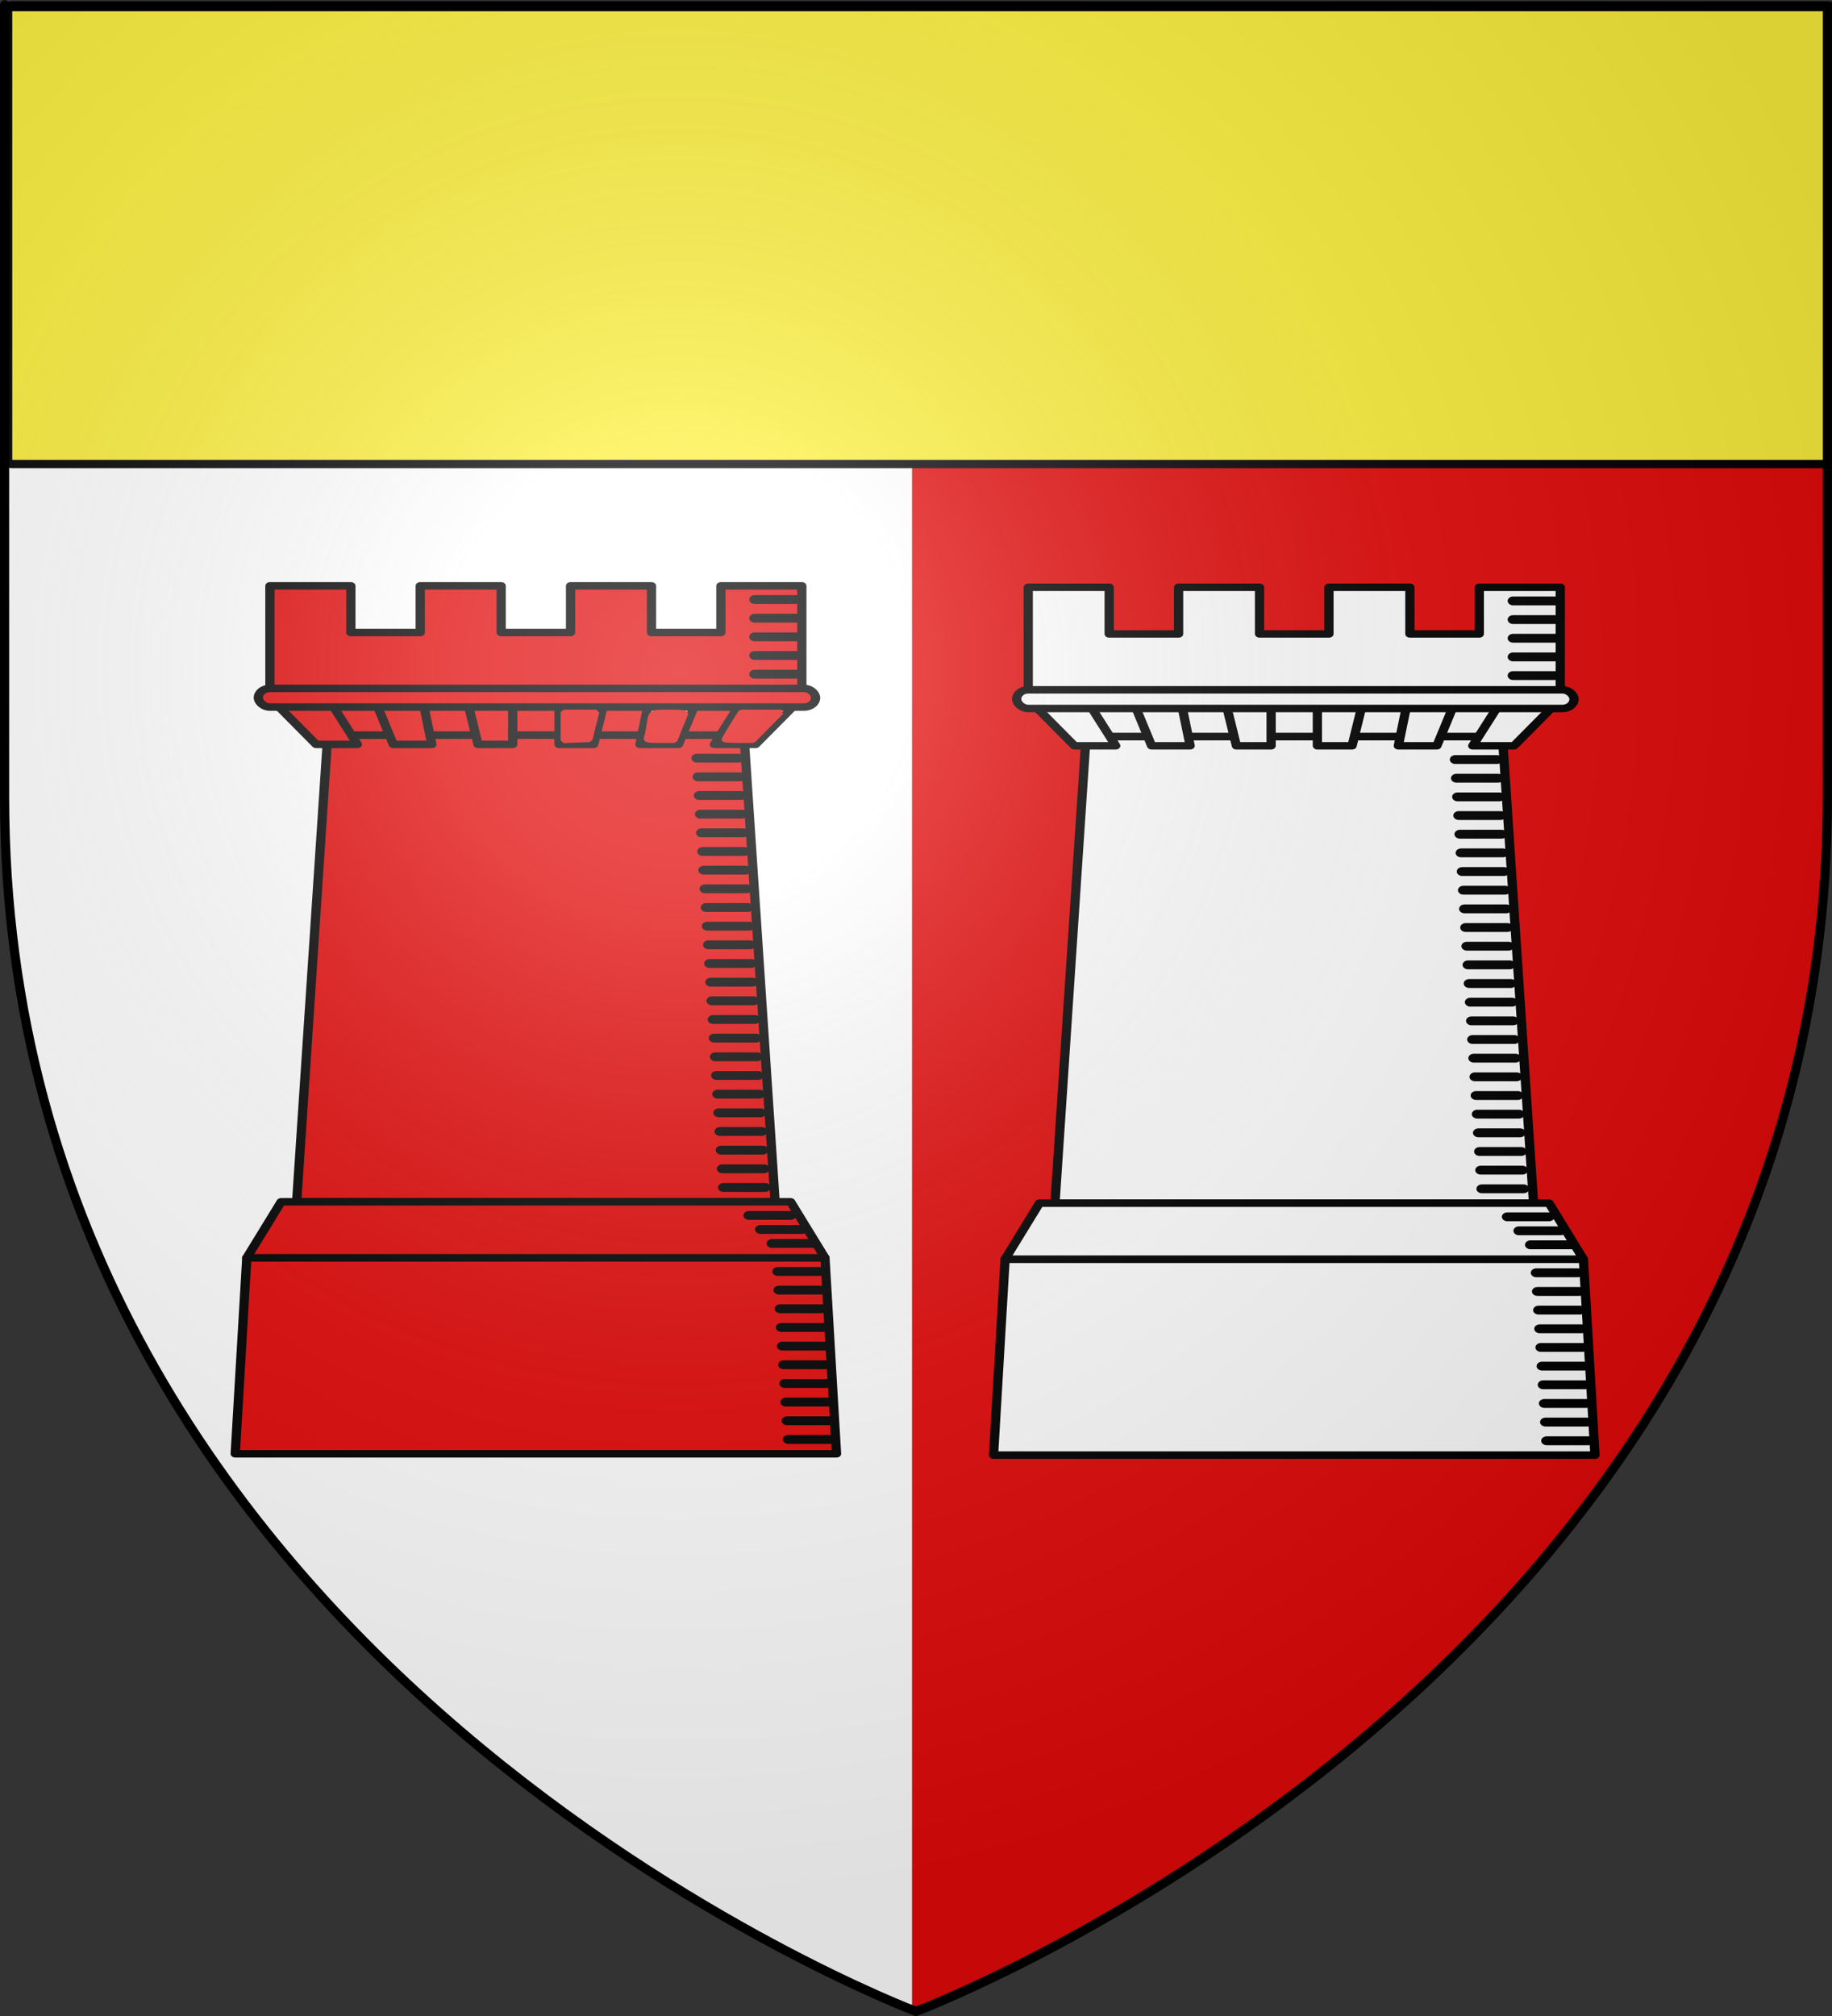
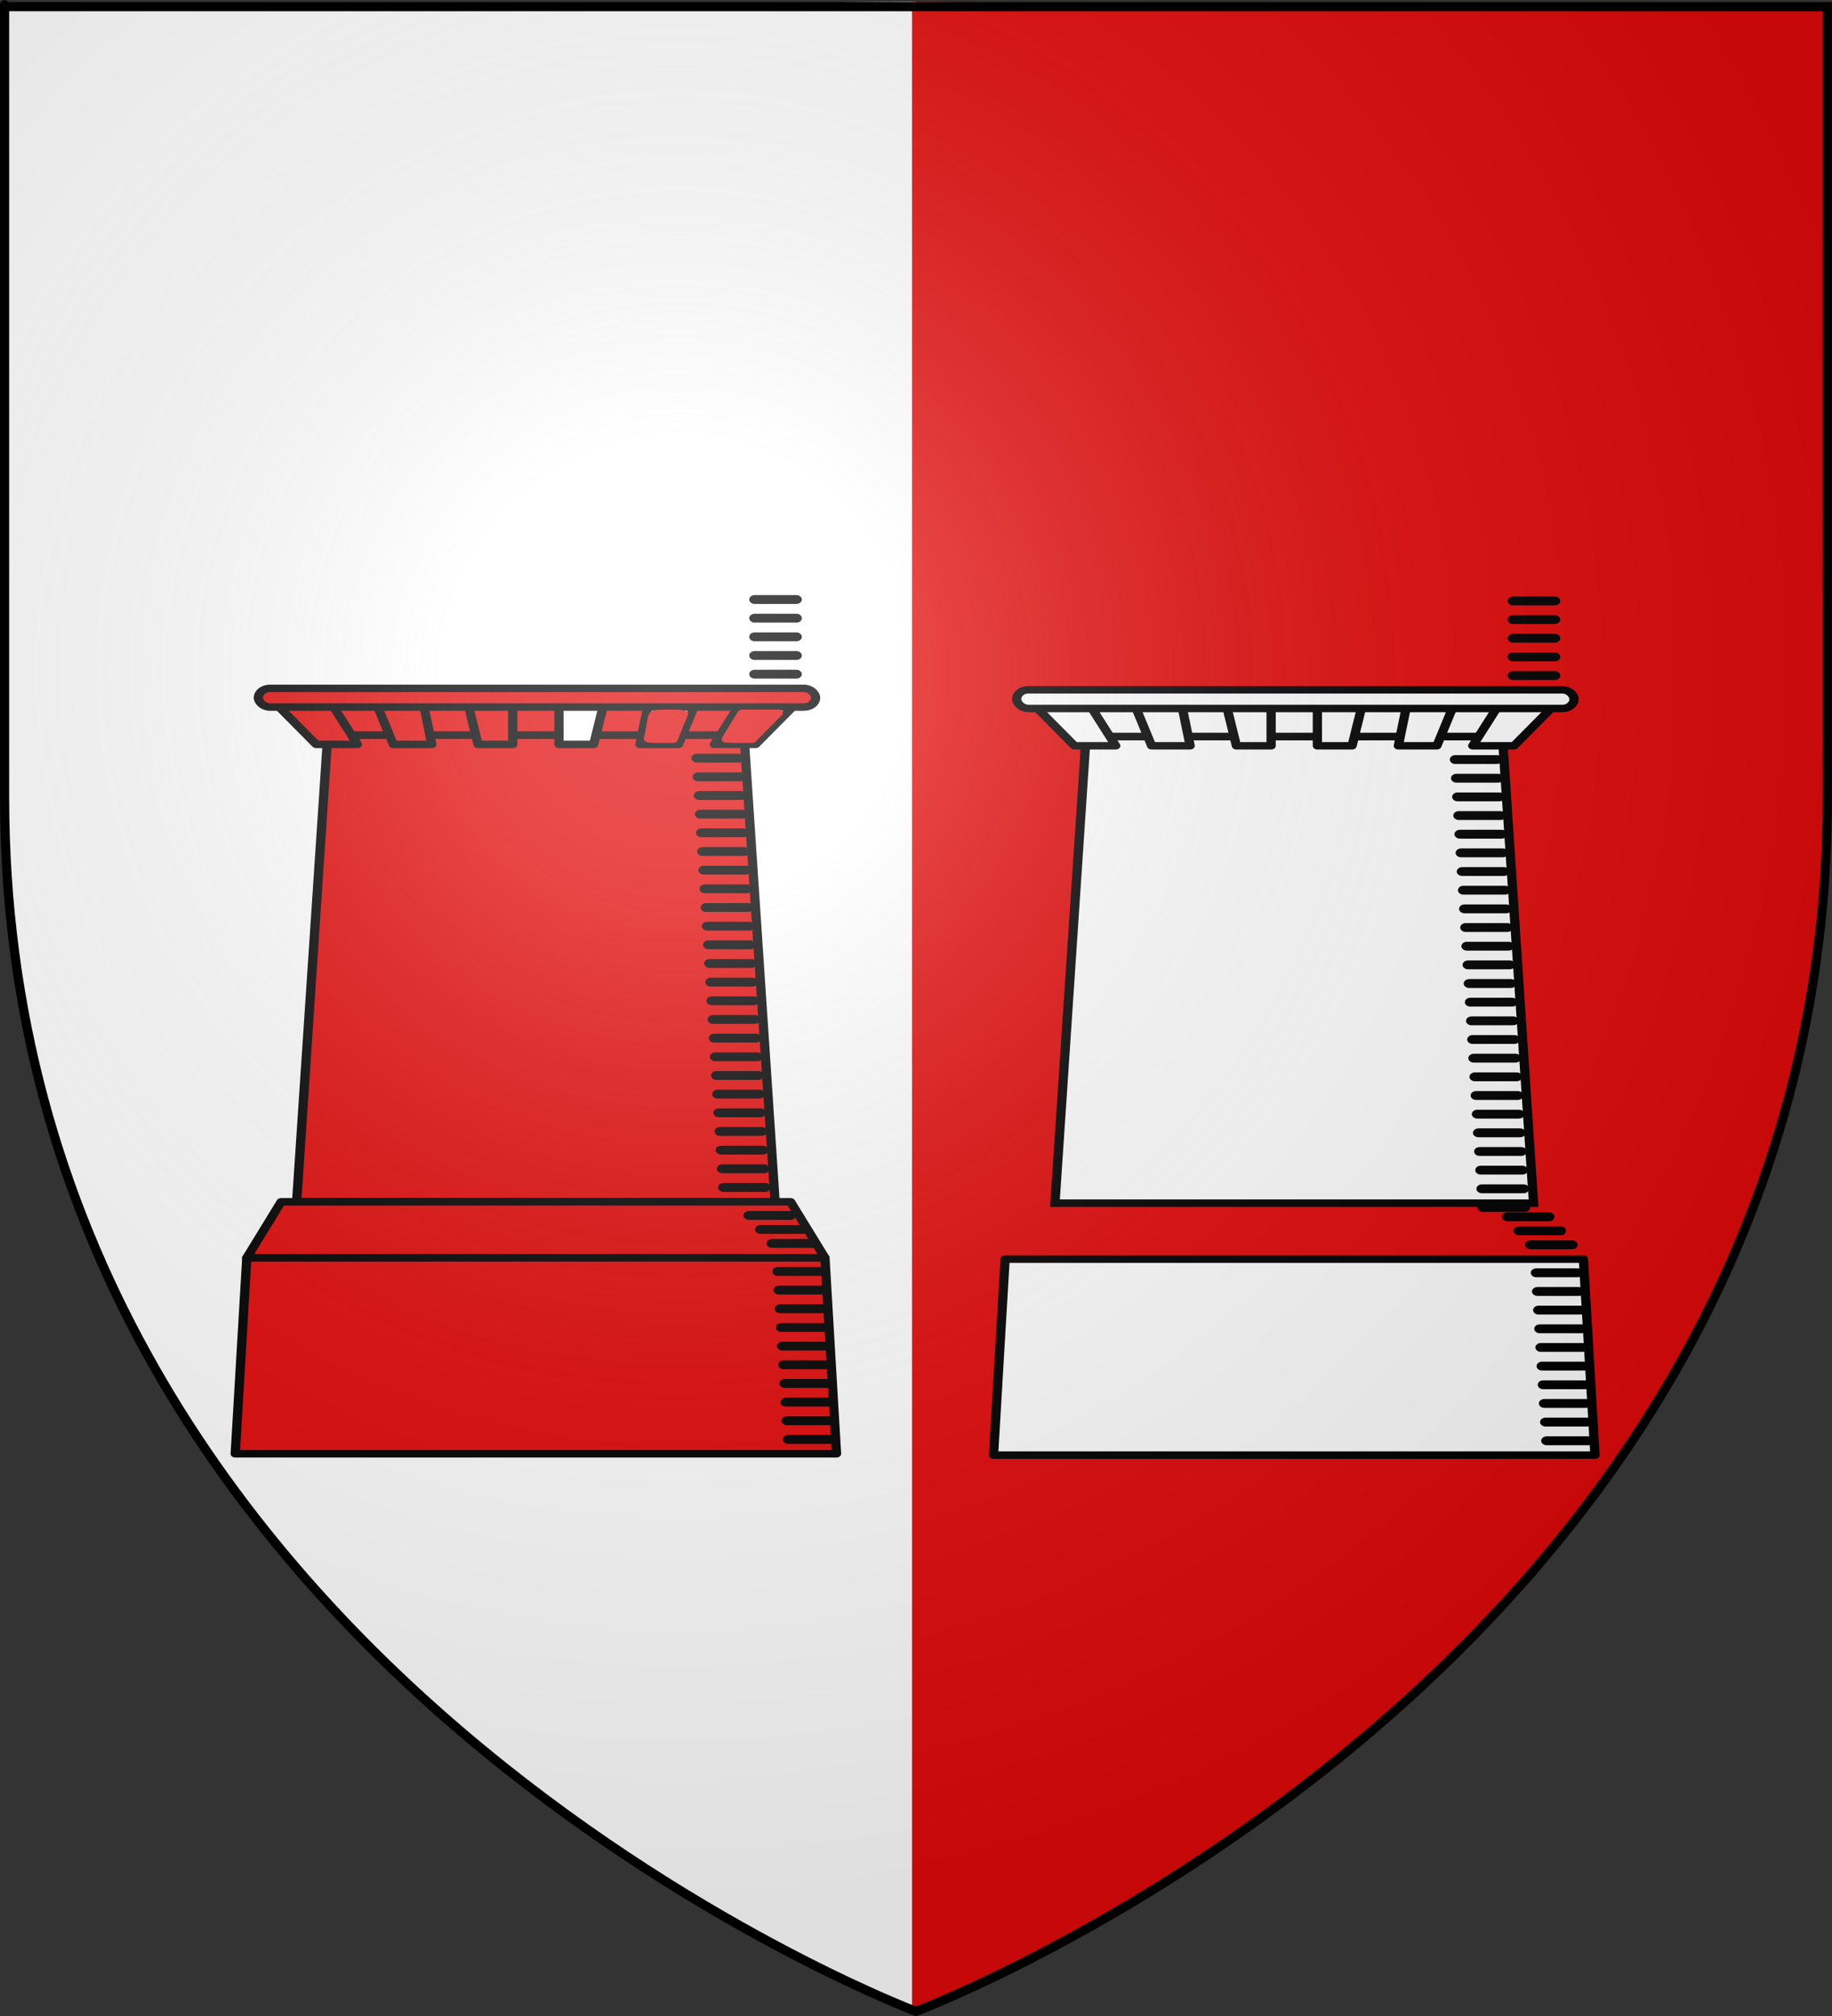
<svg xmlns="http://www.w3.org/2000/svg" xmlns:ns1="http://sodipodi.sourceforge.net/DTD/sodipodi-0.dtd" xmlns:ns2="http://www.inkscape.org/namespaces/inkscape" xmlns:xlink="http://www.w3.org/1999/xlink" height="660" width="600" version="1.0" id="svg2" ns1:version="0.32" ns2:version="0.46" ns1:docname="Blason Liettres.svg" ns1:docbase="D:\Mes documents\Renaud-Notre Lapin" ns2:export-filename="/Users/olivier/Desktop/Blason Rouge/Blason_Vide_3D.png" ns2:export-xdpi="144" ns2:export-ydpi="144" ns2:output_extension="org.inkscape.output.svg.inkscape">
  <rect width="100%" height="100%" fill="#333333" stroke="none" />
  <ns1:namedview ns2:window-height="712" ns2:window-width="1024" ns2:pageshadow="2" ns2:pageopacity="0.0" guidetolerance="10.0" gridtolerance="10.0" objecttolerance="10.0" borderopacity="1.0" bordercolor="#666666" pagecolor="#ffffff" id="base" showgrid="false" height="660px" ns2:zoom="0.76736594" ns2:cx="223.11849" ns2:cy="330.35058" ns2:window-x="66" ns2:window-y="222" ns2:current-layer="g7820" showguides="true" ns2:guide-bbox="true" />
  <desc id="desc4">Flag of Canton of Valais (Wallis)</desc>
  <defs id="defs6">
    <ns2:perspective ns1:type="inkscape:persp3d" ns2:vp_x="0 : 330 : 1" ns2:vp_y="0 : 1000 : 0" ns2:vp_z="600 : 330 : 1" ns2:persp3d-origin="300 : 220 : 1" id="perspective35" />
    <linearGradient id="linearGradient2893">
      <stop style="stop-color:white;stop-opacity:0.314;" offset="0" id="stop2895" />
      <stop id="stop2897" offset="0.19" style="stop-color:white;stop-opacity:0.251;" />
      <stop style="stop-color:#6b6b6b;stop-opacity:0.125;" offset="0.6" id="stop2901" />
      <stop style="stop-color:black;stop-opacity:0.125;" offset="1" id="stop2899" />
    </linearGradient>
    <linearGradient id="linearGradient2885">
      <stop id="stop2887" offset="0" style="stop-color:white;stop-opacity:1;" />
      <stop style="stop-color:white;stop-opacity:1;" offset="0.229" id="stop2891" />
      <stop id="stop2889" offset="1" style="stop-color:black;stop-opacity:1;" />
    </linearGradient>
    <linearGradient id="linearGradient2955">
      <stop id="stop2867" offset="0" style="stop-color:#fd0000;stop-opacity:1;" />
      <stop style="stop-color:#e77275;stop-opacity:0.659;" offset="0.5" id="stop2873" />
      <stop style="stop-color:black;stop-opacity:0.323;" offset="1" id="stop2959" />
    </linearGradient>
    <radialGradient ns2:collect="always" xlink:href="#linearGradient2955" id="radialGradient2961" cx="225.524" cy="218.901" fx="225.524" fy="218.901" r="300" gradientTransform="matrix(-4.167939e-4,2.183,-1.884,-3.599562e-4,615.597,-289.121)" gradientUnits="userSpaceOnUse" />
    <polygon id="star" transform="scale(53,53)" points="0,-1 0.588,0.809 -0.951,-0.309 0.951,-0.309 -0.588,0.809 0,-1 " />
    <clipPath id="clip">
      <path d="M 0,-200 L 0,600 L 300,600 L 300,-200 L 0,-200 z " id="path10" />
    </clipPath>
    <radialGradient ns2:collect="always" xlink:href="#linearGradient2955" id="radialGradient1911" gradientUnits="userSpaceOnUse" gradientTransform="matrix(-4.167939e-4,2.183,-1.884,-3.599562e-4,615.597,-289.121)" cx="225.524" cy="218.901" fx="225.524" fy="218.901" r="300" />
    <radialGradient ns2:collect="always" xlink:href="#linearGradient2955" id="radialGradient2865" gradientUnits="userSpaceOnUse" gradientTransform="matrix(0,1.749,-1.593,-1.049767e-7,551.788,-191.29)" cx="225.524" cy="218.901" fx="225.524" fy="218.901" r="300" />
    <radialGradient ns2:collect="always" xlink:href="#linearGradient2955" id="radialGradient2871" gradientUnits="userSpaceOnUse" gradientTransform="matrix(0,1.386,-1.323,-5.741131e-8,-158.082,-109.541)" cx="225.524" cy="218.901" fx="225.524" fy="218.901" r="300" />
    <radialGradient ns2:collect="always" xlink:href="#linearGradient2893" id="radialGradient3163" gradientUnits="userSpaceOnUse" gradientTransform="matrix(1.353,0,0,1.349,-77.629,-85.747)" cx="221.445" cy="226.331" fx="221.445" fy="226.331" r="300" />
    <ns2:perspective ns1:type="inkscape:persp3d" ns2:vp_x="0 : 330 : 1" ns2:vp_y="0 : 1000 : 0" ns2:vp_z="600 : 330 : 1" ns2:persp3d-origin="300 : 220 : 1" id="perspective2876" />
    <linearGradient id="linearGradient2878">
      <stop style="stop-color:#ffffff;stop-opacity:0.314" offset="0" id="stop2880" />
      <stop style="stop-color:#ffffff;stop-opacity:0.251" offset="0.19" id="stop2882" />
      <stop style="stop-color:#6b6b6b;stop-opacity:0.125" offset="0.6" id="stop2884" />
      <stop style="stop-color:#000000;stop-opacity:0.125" offset="1" id="stop2886" />
    </linearGradient>
    <radialGradient cx="285.186" cy="200.448" r="300" fx="285.186" fy="200.448" id="radialGradient2888" xlink:href="#linearGradient2893" gradientUnits="userSpaceOnUse" gradientTransform="matrix(1.551,0,0,1.35,-227.894,-51.264)" />
    <ns2:perspective ns1:type="inkscape:persp3d" ns2:vp_x="0 : 330 : 1" ns2:vp_y="0 : 1000 : 0" ns2:vp_z="600 : 330 : 1" ns2:persp3d-origin="300 : 220 : 1" id="perspective204" />
    <linearGradient id="linearGradient3353">
      <stop style="stop-color:#ffffff;stop-opacity:0.314" offset="0" id="stop3355" />
      <stop style="stop-color:#ffffff;stop-opacity:0.251" offset="0.19" id="stop3357" />
      <stop style="stop-color:#6b6b6b;stop-opacity:0.125" offset="0.6" id="stop3359" />
      <stop style="stop-color:#000000;stop-opacity:0.125" offset="1" id="stop3361" />
    </linearGradient>
    <radialGradient cx="285.186" cy="200.448" r="300" fx="285.186" fy="200.448" id="radialGradient11919" xlink:href="#linearGradient2893" gradientUnits="userSpaceOnUse" gradientTransform="matrix(1.551,0,0,1.35,-227.894,-51.264)" />
    <ns2:perspective id="perspective28" ns2:persp3d-origin="174.71129 : 121.64757 : 1" ns2:vp_z="349.42258 : 182.47136 : 1" ns2:vp_y="0 : 1000 : 0" ns2:vp_x="0 : 182.47136 : 1" ns1:type="inkscape:persp3d" />
    <ns2:perspective id="perspective14" ns2:persp3d-origin="372.04724 : 350.78739 : 1" ns2:vp_z="744.09448 : 526.18109 : 1" ns2:vp_y="0 : 1000 : 0" ns2:vp_x="0 : 526.18109 : 1" ns1:type="inkscape:persp3d" />
    <radialGradient r="300" fy="226.331" fx="221.445" cy="226.331" cx="221.445" gradientTransform="matrix(1.353,0,0,1.349,-77.629,-85.747)" gradientUnits="userSpaceOnUse" id="radialGradient4883" xlink:href="#linearGradient2893" ns2:collect="always" />
    <radialGradient r="300" fy="218.901" fx="225.524" cy="218.901" cx="225.524" gradientTransform="matrix(0,1.386,-1.323,-5.741131e-8,-158.082,-109.541)" gradientUnits="userSpaceOnUse" id="radialGradient4881" xlink:href="#linearGradient2955" ns2:collect="always" />
    <radialGradient r="300" fy="218.901" fx="225.524" cy="218.901" cx="225.524" gradientTransform="matrix(0,1.749,-1.593,-1.049767e-7,551.788,-191.29)" gradientUnits="userSpaceOnUse" id="radialGradient4879" xlink:href="#linearGradient2955" ns2:collect="always" />
    <radialGradient r="300" fy="218.901" fx="225.524" cy="218.901" cx="225.524" gradientTransform="matrix(-4.167939e-4,2.183,-1.884,-3.599562e-4,615.597,-289.121)" gradientUnits="userSpaceOnUse" id="radialGradient4877" xlink:href="#linearGradient2955" ns2:collect="always" />
    <clipPath id="clipPath4873">
      <path id="path4875" d="M 0,-200 L 0,600 L 300,600 L 300,-200 L 0,-200 z " />
    </clipPath>
    <polygon points="0,-1 0.588,0.809 -0.951,-0.309 0.951,-0.309 -0.588,0.809 0,-1 " transform="scale(53,53)" id="polygon4871" />
    <radialGradient gradientUnits="userSpaceOnUse" gradientTransform="matrix(-4.167939e-4,2.183,-1.884,-3.599562e-4,615.597,-289.121)" r="300" fy="218.901" fx="225.524" cy="218.901" cx="225.524" id="radialGradient4869" xlink:href="#linearGradient2955" ns2:collect="always" />
    <linearGradient id="linearGradient4861">
      <stop style="stop-color:#fd0000;stop-opacity:1;" offset="0" id="stop4863" />
      <stop id="stop4865" offset="0.5" style="stop-color:#e77275;stop-opacity:0.659;" />
      <stop id="stop4867" offset="1" style="stop-color:black;stop-opacity:0.323;" />
    </linearGradient>
    <linearGradient id="linearGradient4853">
      <stop style="stop-color:white;stop-opacity:1;" offset="0" id="stop4855" />
      <stop id="stop4857" offset="0.229" style="stop-color:white;stop-opacity:1;" />
      <stop style="stop-color:black;stop-opacity:1;" offset="1" id="stop4859" />
    </linearGradient>
    <linearGradient id="linearGradient4843">
      <stop id="stop4845" offset="0" style="stop-color:white;stop-opacity:0.314;" />
      <stop style="stop-color:white;stop-opacity:0.251;" offset="0.19" id="stop4847" />
      <stop id="stop4849" offset="0.6" style="stop-color:#6b6b6b;stop-opacity:0.125;" />
      <stop id="stop4851" offset="1" style="stop-color:black;stop-opacity:0.125;" />
    </linearGradient>
    <ns2:perspective id="perspective41" ns2:persp3d-origin="300 : 220 : 1" ns2:vp_z="600 : 330 : 1" ns2:vp_y="0 : 1000 : 0" ns2:vp_x="0 : 330 : 1" ns1:type="inkscape:persp3d" />
    <radialGradient gradientTransform="matrix(1.353,0,0,1.349,-77.629,-85.747)" gradientUnits="userSpaceOnUse" xlink:href="#linearGradient2893" id="radialGradient7818" fy="226.331" fx="221.445" r="300" cy="226.331" cx="221.445" />
    <linearGradient id="linearGradient7808">
      <stop id="stop7810" offset="0" style="stop-color:#ffffff;stop-opacity:0.314" />
      <stop id="stop7812" offset="0.19" style="stop-color:#ffffff;stop-opacity:0.251" />
      <stop id="stop7814" offset="0.6" style="stop-color:#6b6b6b;stop-opacity:0.125" />
      <stop id="stop7816" offset="1" style="stop-color:#000000;stop-opacity:0.125" />
    </linearGradient>
    <ns2:perspective id="perspective59" ns2:persp3d-origin="300 : 220 : 1" ns2:vp_z="600 : 330 : 1" ns2:vp_y="0 : 1000 : 0" ns2:vp_x="0 : 330 : 1" ns1:type="inkscape:persp3d" />
  </defs>
  <g ns2:groupmode="layer" id="layer3" ns2:label="Fond écu" style="display:inline">
    <path id="path2855" style="fill:#ffffff;fill-opacity:1;fill-rule:evenodd;stroke:none;stroke-width:1px;stroke-linecap:butt;stroke-linejoin:miter;stroke-opacity:1" d="M 300,658.5 C 300,383.106 300,330.702 300,0.589 L 1.5,2.176 L 1.5,260.728 C 1.5,546.18 300,658.5 300,658.5 z" ns1:nodetypes="ccccc" />
    <g transform="matrix(1.455,0,0,1.378,-185.073,-415.312)" id="g3371" ns2:label="Calque 1" />
    <path id="path4935" style="fill:#e20909;fill-opacity:1;fill-rule:evenodd;stroke:none;stroke-width:1px;stroke-linecap:butt;stroke-linejoin:miter;stroke-opacity:1;display:inline" d="M 298.697,658.513 C 298.697,383.119 298.697,330.714 298.697,0.602 L 597.197,2.189 L 597.197,260.741 C 597.197,546.192 298.697,658.513 298.697,658.513 z" ns1:nodetypes="ccccc" />
    <g id="g7820" transform="translate(-458.819,-125.51)">
      <g id="g2343" style="fill:#ffffff;display:inline" transform="matrix(3.788,0,0,3.055,-499.921,-1134.498)">
        <path id="path2260" style="fill:#ffffff;fill-rule:evenodd;stroke:#000000;stroke-width:0.8;stroke-linecap:butt;stroke-linejoin:miter;stroke-miterlimit:4;stroke-dasharray:none;stroke-opacity:1" d="M 347,491.375 L 344.312,541.375 L 385.688,541.375 L 383,491.375 L 347,491.375 z" />
        <path id="path3471" style="fill:#ffffff;fill-rule:evenodd;stroke:#000000;stroke-width:0.8;stroke-linecap:butt;stroke-linejoin:round;stroke-miterlimit:4;stroke-dasharray:none;stroke-opacity:1" d="M 340,547.375 L 339,568.375 L 391,568.375 L 390,547.375 L 340,547.375 z" />
-         <path id="rect3155" style="opacity:1;fill:#ffffff;fill-opacity:1;fill-rule:evenodd;stroke:#000000;stroke-width:0.8;stroke-linecap:round;stroke-linejoin:round;stroke-miterlimit:4;stroke-dasharray:none;stroke-dashoffset:0;stroke-opacity:1" d="M 342,475.375 L 342,480.375 L 342,487.375 L 388,487.375 L 388,480.375 L 388,475.375 L 381,475.375 L 381,480.375 L 375,480.375 L 375,475.375 L 368,475.375 L 368,480.375 L 362,480.375 L 362,475.375 L 355,475.375 L 355,480.375 L 349,480.375 L 349,475.375 L 342,475.375 z" />
        <path id="path3157" style="fill:#ffffff;fill-opacity:1;fill-rule:evenodd;stroke:#000000;stroke-width:0.8;stroke-linecap:round;stroke-linejoin:round;stroke-miterlimit:4;stroke-dasharray:none;stroke-opacity:1" d="M 342,487.375 L 347,491.362 L 383,491.362 L 388,487.375 L 342,487.375 z" />
        <path id="path3321" style="fill:#ffffff;fill-rule:evenodd;stroke:#000000;stroke-width:0.8;stroke-linecap:round;stroke-linejoin:round;stroke-miterlimit:4;stroke-dasharray:none;stroke-opacity:1" d="M 342,487.362 L 346,492.362 L 349.566,492.362 L 347,487.362 L 342,487.362 z" />
        <use xlink:href="#path3321" height="1" width="1" y="0" x="0" id="use3323" style="fill:#ffffff" transform="matrix(-1,0,0,1,730,0)" />
        <path id="path3325" style="fill:#ffffff;fill-rule:evenodd;stroke:#000000;stroke-width:0.8;stroke-linecap:round;stroke-linejoin:round;stroke-miterlimit:4;stroke-dasharray:none;stroke-opacity:1" d="M 351,487.362 L 352.667,492.362 L 356,492.362 L 355.167,487.362 L 351,487.362 z" />
        <use xlink:href="#path3325" height="1" width="1" y="0" x="0" id="use3327" style="fill:#ffffff" transform="matrix(-1,0,0,1,730,0)" />
        <path id="path3329" style="fill:#ffffff;fill-rule:evenodd;stroke:#000000;stroke-width:0.8;stroke-linecap:butt;stroke-linejoin:round;stroke-miterlimit:4;stroke-dasharray:none;stroke-opacity:1" d="M 359,487.362 L 363,487.362 L 363,492.362 L 360,492.362 L 359,487.362 z" />
        <use xlink:href="#path3329" height="1" width="1" y="0" x="0" id="use3331" style="fill:#ffffff" transform="matrix(-1,0,0,1,730,0)" />
        <rect id="rect3351" style="opacity:1;fill:#ffffff;fill-opacity:1;fill-rule:evenodd;stroke:#000000;stroke-width:0.8;stroke-linecap:round;stroke-linejoin:round;stroke-miterlimit:4;stroke-dasharray:none;stroke-dashoffset:0;stroke-opacity:1" y="486.362" x="341" ry="1" height="2" width="48.191" />
        <path id="path3357" style="fill:#ffffff;fill-rule:evenodd;stroke:#000000;stroke-width:0.949px;stroke-linecap:round;stroke-linejoin:miter;stroke-opacity:1" d="M 383.926,476.837 L 387.526,476.837" />
        <use xlink:href="#path3357" height="1" width="1" y="2" x="0" id="use3359" style="fill:#ffffff" />
        <use xlink:href="#path3357" height="1" width="1" y="4" x="0" id="use3361" style="fill:#ffffff" />
        <use xlink:href="#path3357" height="1" width="1" y="6" x="0" id="use3363" style="fill:#ffffff" />
        <use xlink:href="#path3357" height="1" width="1" y="8" x="0" id="use3365" style="fill:#ffffff" />
        <g id="g3297" style="fill:#ffffff">
          <use xlink:href="#path3357" height="1" width="1" y="17" x="-5" id="use3279" style="fill:#ffffff" />
          <use xlink:href="#use3279" height="1" width="1" y="2" x="0.1" id="use3281" style="fill:#ffffff" />
          <use xlink:href="#use3279" height="1" width="1" y="4" x="0.2" id="use3283" style="fill:#ffffff" />
          <use xlink:href="#use3279" height="1" width="1" y="6" x="0.3" id="use3285" style="fill:#ffffff" />
          <use xlink:href="#use3279" height="1" width="1" y="8" x="0.4" id="use3287" style="fill:#ffffff" />
        </g>
        <use xlink:href="#g3297" height="1" width="1" y="10" x="0.5" id="use3304" style="fill:#ffffff" />
        <use xlink:href="#g3297" height="1" width="1" y="20" x="1" id="use3306" style="fill:#ffffff" />
        <use xlink:href="#g3297" height="1" width="1" y="30" x="1.5" id="use3308" style="fill:#ffffff" />
        <use xlink:href="#g3297" height="1" width="1" y="40" x="2" id="use3310" style="fill:#ffffff" />
-         <path id="path2262" style="fill:#ffffff;fill-rule:evenodd;stroke:#000000;stroke-width:0.8;stroke-linecap:round;stroke-linejoin:round;stroke-miterlimit:4;stroke-dasharray:none;stroke-opacity:1" d="M 342.969,541.375 L 340,547.375 L 390,547.375 L 387.031,541.375 L 386.594,541.375 L 343.406,541.375 L 342.969,541.375 z" />
        <use xlink:href="#g3297" height="1" width="1" y="55" x="7" id="use3312" style="fill:#ffffff" />
        <use xlink:href="#g3297" height="1" width="1" y="65" x="7.5" id="use3314" style="fill:#ffffff" />
        <use xlink:href="#path3357" height="1" width="1" y="66" x="-0.5" id="use3316" style="fill:#ffffff" />
        <use xlink:href="#use3316" height="1" width="1" y="1.5" x="1" id="use3318" style="fill:#ffffff" />
        <use xlink:href="#use3316" height="1" width="1" y="3" x="2" id="use3320" style="fill:#ffffff" />
      </g>
      <g id="g8702" transform="matrix(2.074,0,0,2.102,-89.205,-380.721)">
        <g id="g8740" transform="matrix(1,0,0,0.796,-4.398,84.571)">
          <g id="g7856" style="fill:#e20909;display:inline" transform="matrix(1.826,0,0,1.826,-313.236,-557.092)">
            <path id="path7858" style="fill:#e20909;fill-rule:evenodd;stroke:#000000;stroke-width:0.8;stroke-linecap:butt;stroke-linejoin:miter;stroke-miterlimit:4;stroke-dasharray:none;stroke-opacity:1" d="M 347,491.375 L 344.312,541.375 L 385.688,541.375 L 383,491.375 L 347,491.375 z" />
            <path id="path7860" style="fill:#e20909;fill-rule:evenodd;stroke:#000000;stroke-width:0.8;stroke-linecap:butt;stroke-linejoin:round;stroke-miterlimit:4;stroke-dasharray:none;stroke-opacity:1" d="M 340,547.375 L 339,568.375 L 391,568.375 L 390,547.375 L 340,547.375 z" />
-             <path id="path7862" style="opacity:1;fill:#e20909;fill-opacity:1;fill-rule:evenodd;stroke:#000000;stroke-width:0.8;stroke-linecap:round;stroke-linejoin:round;stroke-miterlimit:4;stroke-dasharray:none;stroke-dashoffset:0;stroke-opacity:1" d="M 342,475.375 L 342,480.375 L 342,487.375 L 388,487.375 L 388,480.375 L 388,475.375 L 381,475.375 L 381,480.375 L 375,480.375 L 375,475.375 L 368,475.375 L 368,480.375 L 362,480.375 L 362,475.375 L 355,475.375 L 355,480.375 L 349,480.375 L 349,475.375 L 342,475.375 z" />
            <path id="path7864" style="fill:#e20909;fill-opacity:1;fill-rule:evenodd;stroke:#000000;stroke-width:0.8;stroke-linecap:round;stroke-linejoin:round;stroke-miterlimit:4;stroke-dasharray:none;stroke-opacity:1" d="M 342,487.375 L 347,491.362 L 383,491.362 L 388,487.375 L 342,487.375 z" />
            <path id="path7866" style="fill:#e20909;fill-rule:evenodd;stroke:#000000;stroke-width:0.8;stroke-linecap:round;stroke-linejoin:round;stroke-miterlimit:4;stroke-dasharray:none;stroke-opacity:1" d="M 342,487.362 L 346,492.362 L 349.566,492.362 L 347,487.362 L 342,487.362 z" />
            <use xlink:href="#path3321" height="1" width="1" y="0" x="0" id="use7868" style="fill:#e20909" transform="matrix(-1,0,0,1,730,0)" />
            <path id="path7870" style="fill:#e20909;fill-rule:evenodd;stroke:#000000;stroke-width:0.8;stroke-linecap:round;stroke-linejoin:round;stroke-miterlimit:4;stroke-dasharray:none;stroke-opacity:1" d="M 351,487.362 L 352.667,492.362 L 356,492.362 L 355.167,487.362 L 351,487.362 z" />
            <use xlink:href="#path3325" height="1" width="1" y="0" x="0" id="use7872" style="fill:#e20909" transform="matrix(-1,0,0,1,730,0)" />
            <path id="path7874" style="fill:#e20909;fill-rule:evenodd;stroke:#000000;stroke-width:0.8;stroke-linecap:butt;stroke-linejoin:round;stroke-miterlimit:4;stroke-dasharray:none;stroke-opacity:1" d="M 359,487.362 L 363,487.362 L 363,492.362 L 360,492.362 L 359,487.362 z" />
            <use xlink:href="#path3329" height="1" width="1" y="0" x="0" id="use7876" style="fill:#e20909" transform="matrix(-1,0,0,1,730,0)" />
            <rect id="rect7878" style="opacity:1;fill:#e20909;fill-opacity:1;fill-rule:evenodd;stroke:#000000;stroke-width:0.8;stroke-linecap:round;stroke-linejoin:round;stroke-miterlimit:4;stroke-dasharray:none;stroke-dashoffset:0;stroke-opacity:1" y="486.362" x="341" ry="1" height="2" width="48.191" />
            <path id="path7880" style="fill:#e20909;fill-rule:evenodd;stroke:#000000;stroke-width:0.949px;stroke-linecap:round;stroke-linejoin:miter;stroke-opacity:1" d="M 383.926,476.837 L 387.526,476.837" />
            <use xlink:href="#path3357" height="1" width="1" y="2" x="0" id="use7882" style="fill:#e20909" />
            <use xlink:href="#path3357" height="1" width="1" y="4" x="0" id="use7884" style="fill:#e20909" />
            <use xlink:href="#path3357" height="1" width="1" y="6" x="0" id="use7886" style="fill:#e20909" />
            <use xlink:href="#path3357" height="1" width="1" y="8" x="0" id="use7888" style="fill:#e20909" />
            <g id="g7890" style="fill:#e20909">
              <use xlink:href="#path3357" height="1" width="1" y="17" x="-5" id="use7892" style="fill:#e20909" />
              <use xlink:href="#use3279" height="1" width="1" y="2" x="0.1" id="use7894" style="fill:#e20909" />
              <use xlink:href="#use3279" height="1" width="1" y="4" x="0.2" id="use7896" style="fill:#e20909" />
              <use xlink:href="#use3279" height="1" width="1" y="6" x="0.3" id="use7898" style="fill:#e20909" />
              <use xlink:href="#use3279" height="1" width="1" y="8" x="0.4" id="use7900" style="fill:#e20909" />
            </g>
            <use xlink:href="#g3297" height="1" width="1" y="10" x="0.5" id="use7902" style="fill:#e20909" />
            <use xlink:href="#g3297" height="1" width="1" y="20" x="1" id="use7904" style="fill:#e20909" />
            <use xlink:href="#g3297" height="1" width="1" y="30" x="1.5" id="use7906" style="fill:#e20909" />
            <use xlink:href="#g3297" height="1" width="1" y="40" x="2" id="use7908" style="fill:#e20909" />
            <path id="path7910" style="fill:#e20909;fill-rule:evenodd;stroke:#000000;stroke-width:0.8;stroke-linecap:round;stroke-linejoin:round;stroke-miterlimit:4;stroke-dasharray:none;stroke-opacity:1" d="M 342.969,541.375 L 340,547.375 L 390,547.375 L 387.031,541.375 L 386.594,541.375 L 343.406,541.375 L 342.969,541.375 z" />
            <use xlink:href="#g3297" height="1" width="1" y="55" x="7" id="use7912" style="fill:#e20909" />
            <use xlink:href="#g3297" height="1" width="1" y="65" x="7.5" id="use7914" style="fill:#e20909" />
            <use xlink:href="#path3357" height="1" width="1" y="66" x="-0.5" id="use7916" style="fill:#e20909" />
            <use xlink:href="#use3316" height="1" width="1" y="1.5" x="1" id="use7918" style="fill:#e20909" />
            <use xlink:href="#use3316" height="1" width="1" y="3" x="2" id="use7920" style="fill:#e20909" />
          </g>
-           <path style="opacity:1;fill:#e20909;fill-opacity:1;fill-rule:nonzero;stroke:#e20909;stroke-width:0.977;stroke-linecap:round;stroke-linejoin:bevel;stroke-miterlimit:4;stroke-dasharray:none;stroke-dashoffset:0;stroke-opacity:1" d="M -101.164,212.923 L -101.164,210.138 L -98.604,210.138 L -96.045,210.138 L -96.581,212.826 L -97.117,215.514 L -99.14,215.611 L -101.164,215.708 L -101.164,212.923 z" id="path7922" transform="translate(458.819,125.51)" />
          <path style="opacity:1;fill:#e20909;fill-opacity:1;fill-rule:nonzero;stroke:#e20909;stroke-width:0.977;stroke-linecap:round;stroke-linejoin:bevel;stroke-miterlimit:4;stroke-dasharray:none;stroke-dashoffset:0;stroke-opacity:1" d="M -88.01,215.106 C -87.918,214.793 -87.75,213.803 -87.635,212.907 C -87.262,210.001 -87.417,210.138 -84.492,210.138 C -82.531,210.138 -81.911,210.241 -82.027,210.545 C -82.112,210.769 -82.523,212.015 -82.94,213.315 L -83.699,215.677 L -85.938,215.677 C -87.916,215.677 -88.157,215.61 -88.01,215.106 L -88.01,215.106 z" id="path7924" transform="translate(458.819,125.51)" />
          <path style="opacity:1;fill:#e20909;fill-opacity:1;fill-rule:nonzero;stroke:#e20909;stroke-width:0.977;stroke-linecap:round;stroke-linejoin:bevel;stroke-miterlimit:4;stroke-dasharray:none;stroke-dashoffset:0;stroke-opacity:1" d="M -75.752,215.506 C -75.752,215.413 -75.164,214.167 -74.445,212.737 L -73.139,210.138 L -70.008,210.138 L -66.877,210.138 L -67.994,211.523 C -68.608,212.284 -69.603,213.53 -70.205,214.292 L -71.3,215.677 L -73.526,215.677 C -74.751,215.677 -75.752,215.6 -75.752,215.506 L -75.752,215.506 z" id="path7926" transform="translate(458.819,125.51)" />
        </g>
      </g>
-       <rect style="opacity:1;fill:#fcef3c;fill-opacity:1;fill-rule:nonzero;stroke:#000000;stroke-width:2.711;stroke-linecap:round;stroke-linejoin:bevel;stroke-miterlimit:4;stroke-dasharray:none;stroke-dashoffset:0;stroke-opacity:1" id="rect8778" width="597.289" height="150.152" x="461.478" y="127.27" ry="1.087" />
    </g>
  </g>
  <g ns2:groupmode="layer" id="layer4" ns2:label="Meubles" ns1:insensitive="true" />
  <g ns2:groupmode="layer" id="layer2" ns2:label="Reflet final" ns1:insensitive="true">
    <path ns1:nodetypes="cccccc" d="M 300,658.5 C 300,658.5 598.5,546.18 598.5,260.728 C 598.5,-24.723 598.5,2.176 598.5,2.176 L 1.5,2.176 L 1.5,260.728 C 1.5,546.18 300,658.5 300,658.5 z " style="opacity:1;fill:url(#radialGradient3163);fill-opacity:1;fill-rule:evenodd;stroke:none;stroke-width:1px;stroke-linecap:butt;stroke-linejoin:miter;stroke-opacity:1" id="path2875" ns2:export-xdpi="144" ns2:export-ydpi="144" />
  </g>
  <g ns2:groupmode="layer" id="layer1" ns2:label="Contour final" ns1:insensitive="true">
    <path ns1:nodetypes="cccccc" d="M 300,658.5 C 300,658.5 1.5,546.18 1.5,260.728 C 1.5,-24.723 1.5,2.176 1.5,2.176 L 598.5,2.176 L 598.5,260.728 C 598.5,546.18 300,658.5 300,658.5 z " style="opacity:1;fill:none;fill-opacity:1;fill-rule:evenodd;stroke:#000000;stroke-width:3;stroke-linecap:butt;stroke-linejoin:miter;stroke-miterlimit:4;stroke-dasharray:none;stroke-opacity:1" id="path1411" ns2:export-xdpi="144" ns2:export-ydpi="144" />
  </g>
</svg>